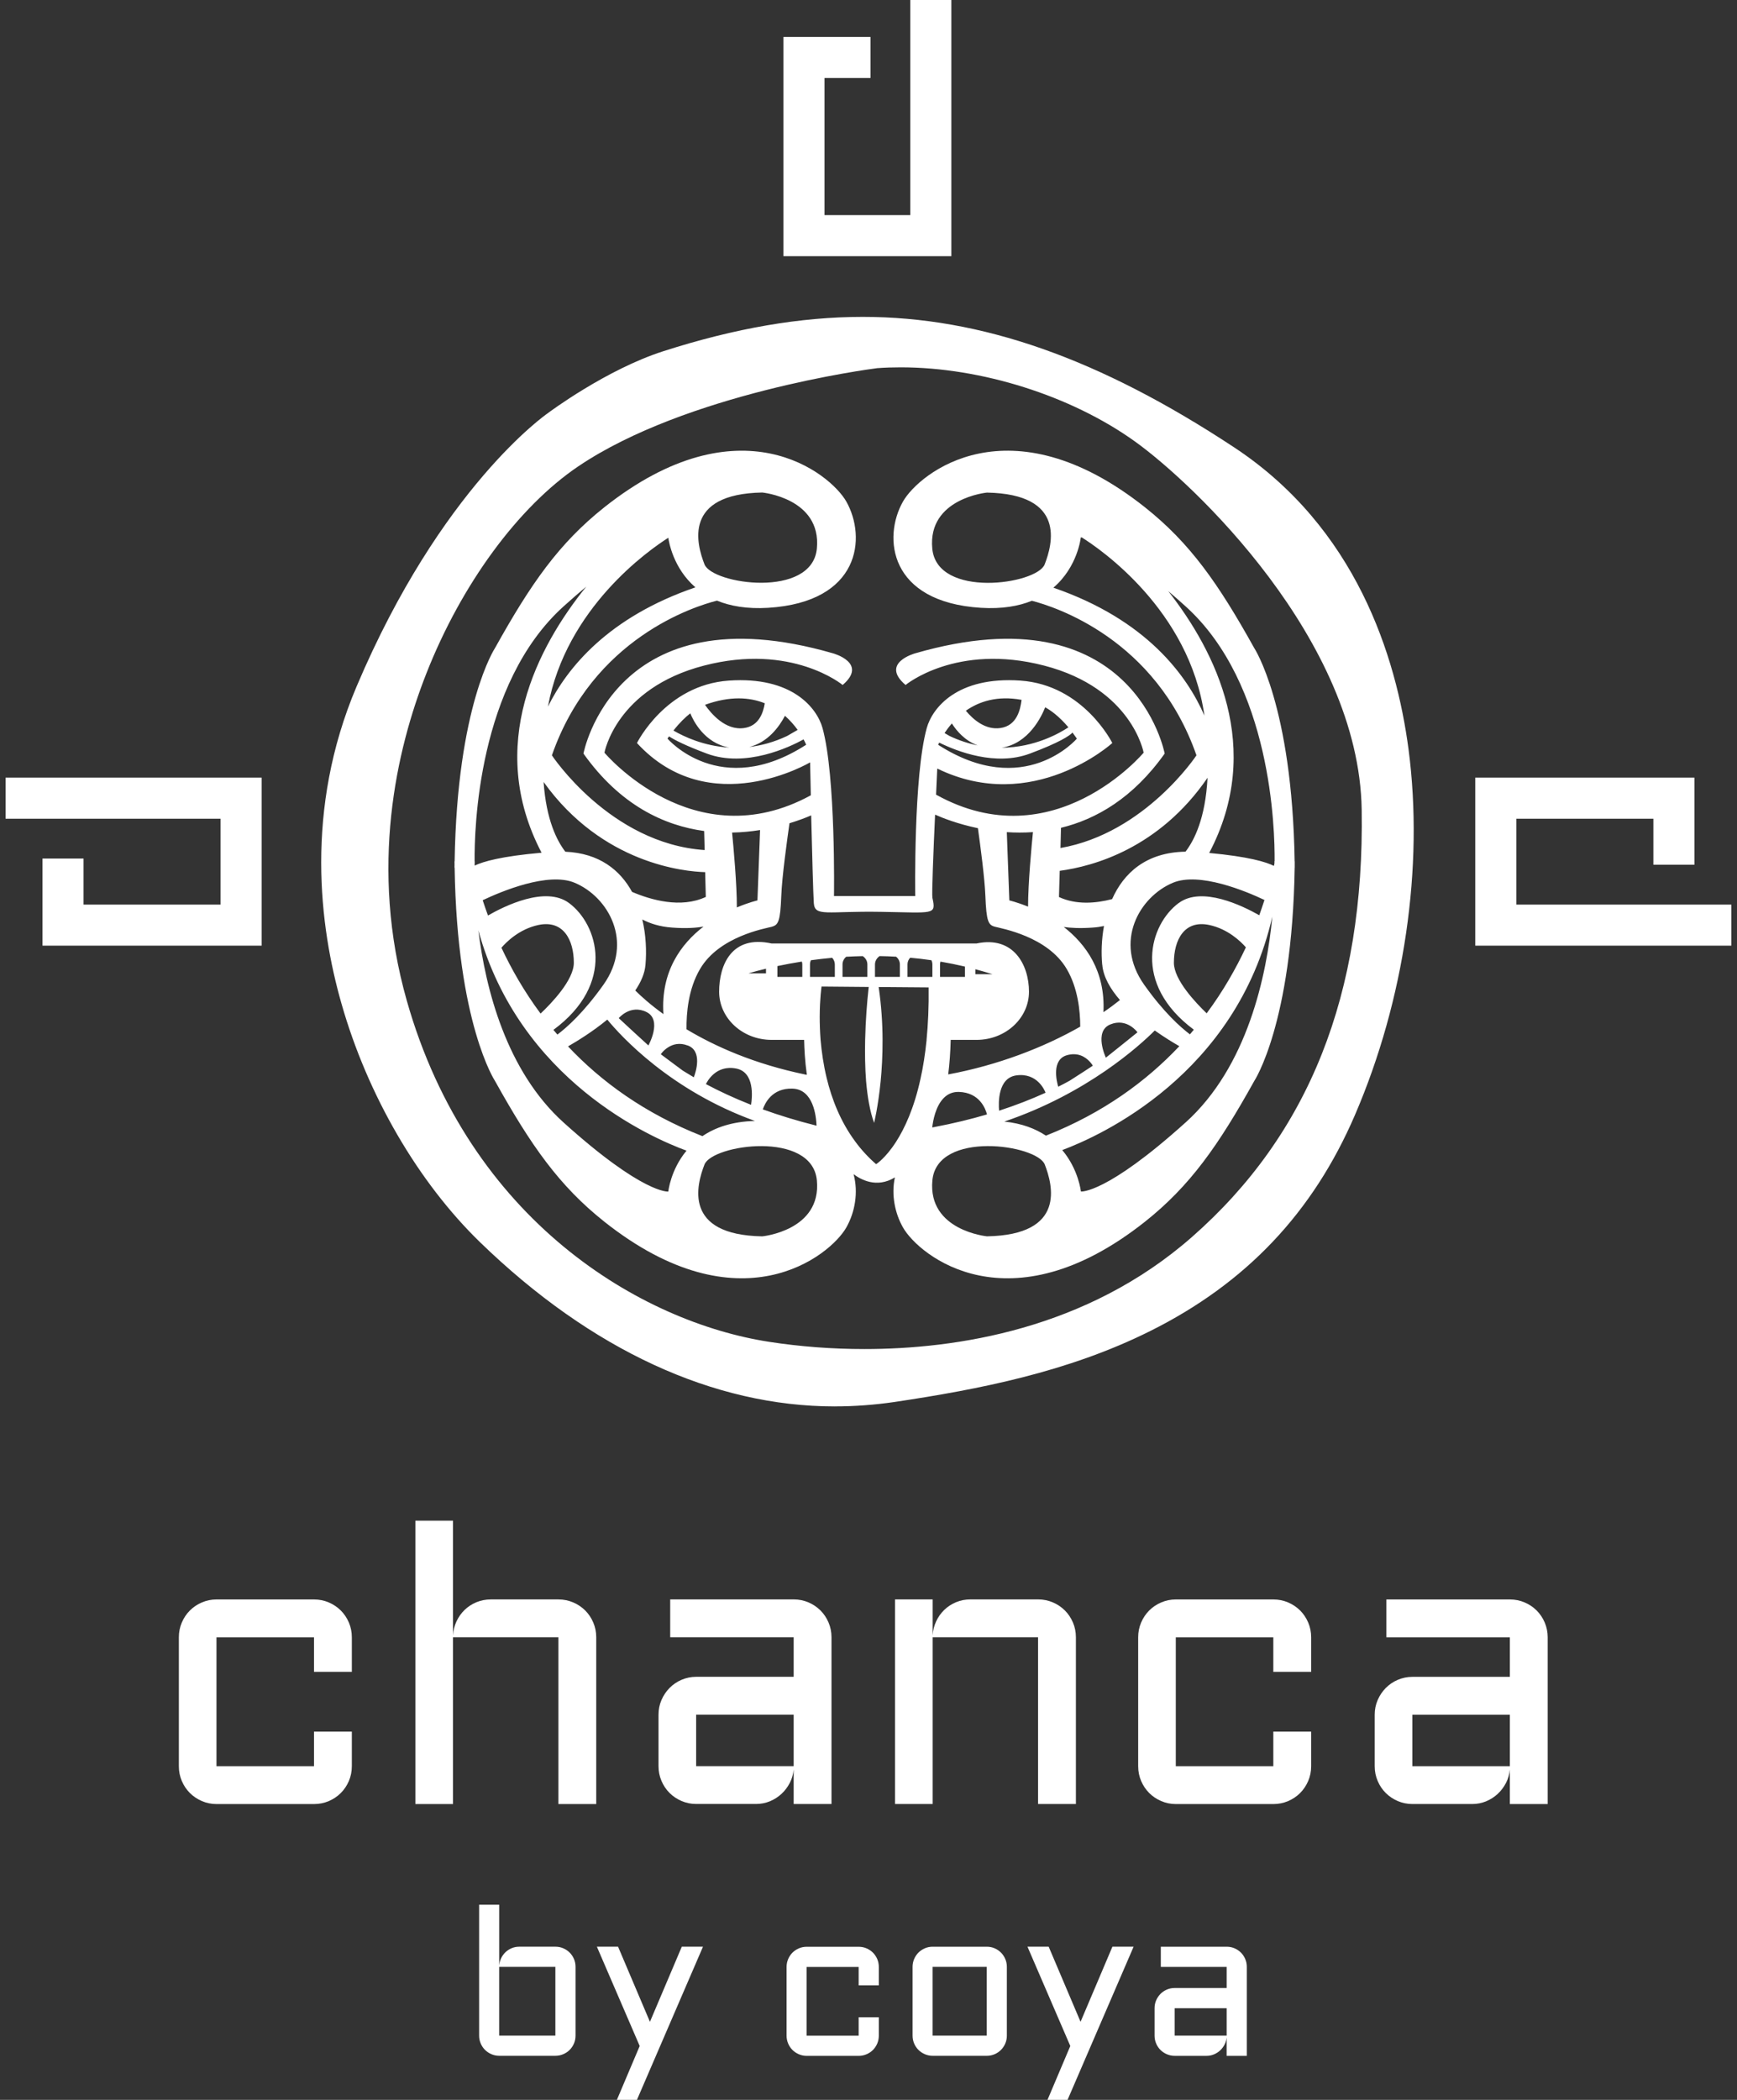
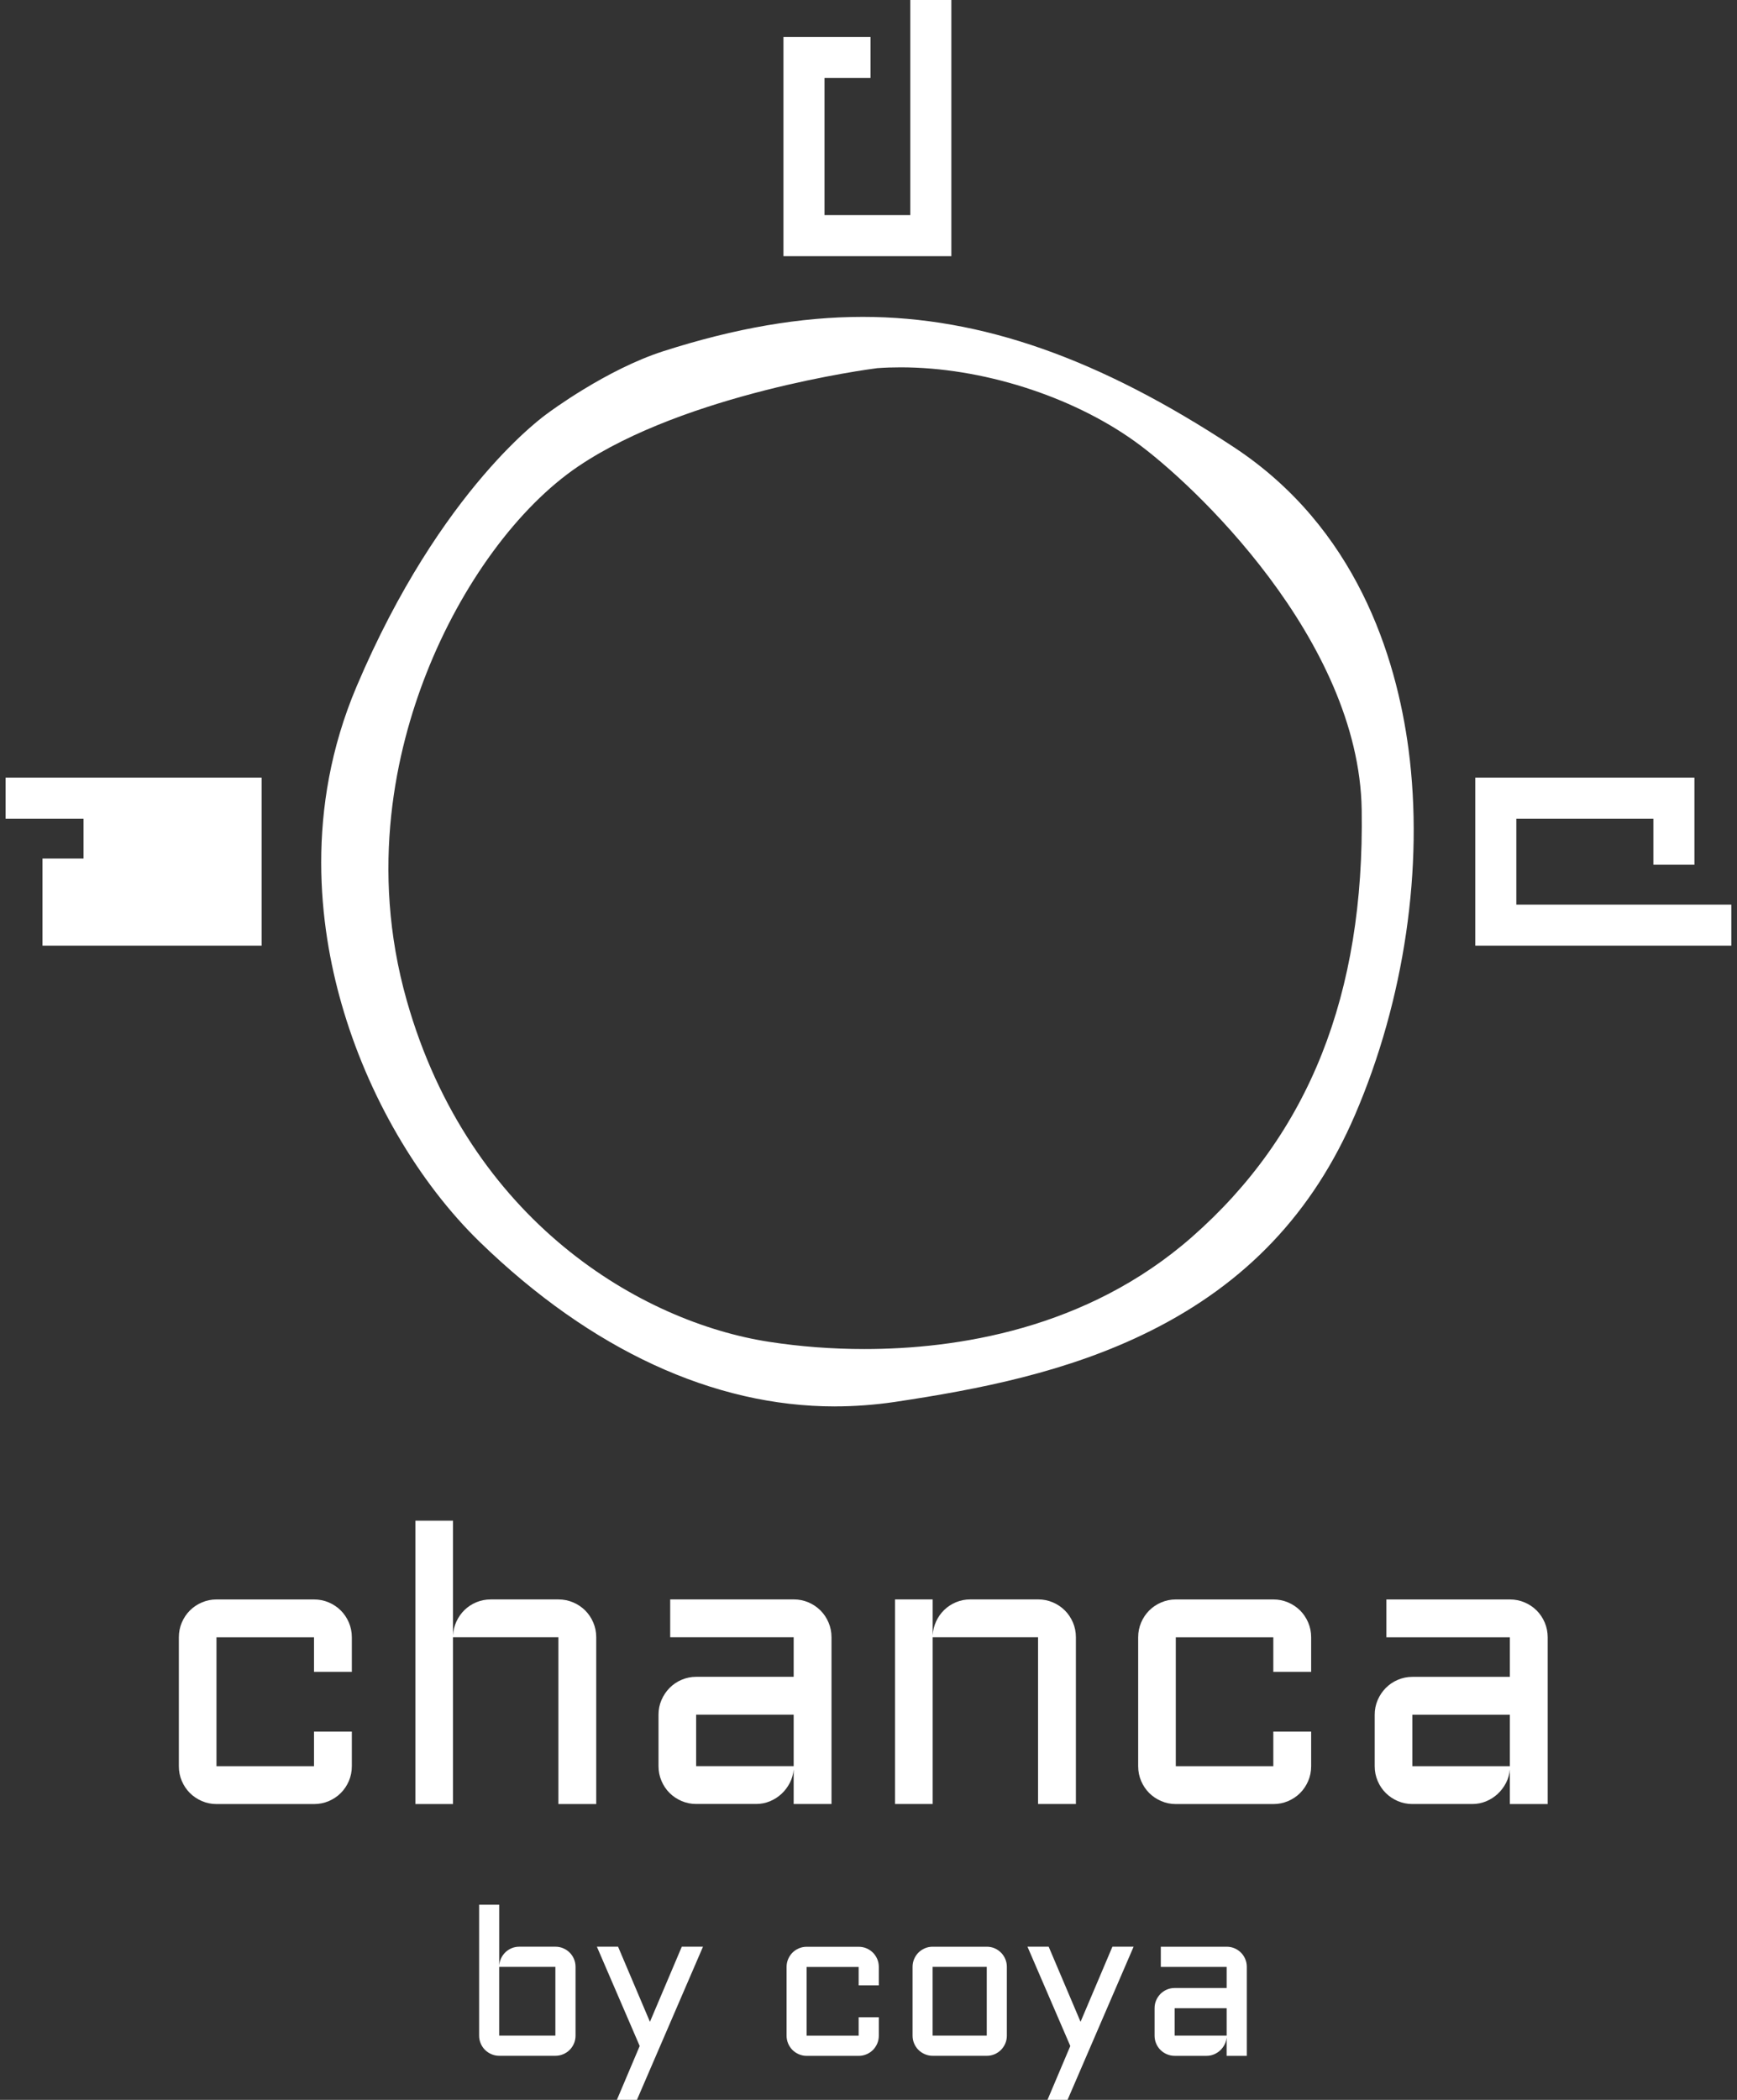
<svg xmlns="http://www.w3.org/2000/svg" width="192" height="232" viewBox="0 0 192 232" fill="none">
  <rect x="0" y="0" width="192" height="232" fill="#333333" stroke="none" />
  <g clip-path="url(#clip0_1504_9915)">
    <path d="M23.928 180.894V195.134H34.708V191.313H38.89V195.134C38.89 195.716 38.78 196.261 38.562 196.77C38.343 197.279 38.046 197.722 37.671 198.097C37.295 198.473 36.853 198.769 36.344 198.988C35.834 199.206 35.29 199.317 34.708 199.317H23.928C23.364 199.317 22.825 199.206 22.316 198.988C21.807 198.769 21.364 198.47 20.989 198.097C20.613 197.722 20.317 197.279 20.098 196.77C19.88 196.261 19.77 195.716 19.77 195.134V180.894C19.77 180.315 19.88 179.767 20.098 179.258C20.317 178.749 20.613 178.306 20.989 177.931C21.364 177.555 21.807 177.259 22.316 177.04C22.825 176.822 23.364 176.711 23.928 176.711H34.708C35.287 176.711 35.832 176.822 36.344 177.04C36.853 177.259 37.295 177.558 37.671 177.931C38.046 178.306 38.343 178.749 38.562 179.258C38.78 179.767 38.89 180.312 38.89 180.894V184.715H34.708V180.894H23.928Z" fill="white" />
    <path d="M65.905 199.314H61.723V180.891H50.073V199.314H45.914V168.01H50.073V180.702C50.102 180.152 50.227 179.631 50.454 179.142C50.681 178.653 50.981 178.231 51.356 177.867C51.732 177.506 52.165 177.224 52.66 177.017C53.155 176.814 53.685 176.709 54.252 176.709H61.723C62.302 176.709 62.846 176.82 63.358 177.038C63.871 177.256 64.31 177.556 64.686 177.928C65.061 178.304 65.358 178.746 65.576 179.256C65.794 179.765 65.905 180.309 65.905 180.891V199.314Z" fill="white" />
    <path d="M72.789 189.441C72.789 188.862 72.9 188.321 73.118 187.818C73.336 187.314 73.633 186.872 74.008 186.49C74.384 186.109 74.826 185.806 75.336 185.588C75.845 185.37 76.383 185.259 76.948 185.259H87.728V180.888H74.081V176.706H87.728C88.307 176.706 88.851 176.816 89.363 177.034C89.873 177.253 90.315 177.552 90.69 177.925C91.066 178.3 91.363 178.743 91.581 179.252C91.799 179.761 91.91 180.306 91.91 180.888V199.311H87.728V195.489C87.684 196.013 87.544 196.508 87.303 196.974C87.061 197.439 86.756 197.847 86.38 198.193C86.005 198.539 85.577 198.813 85.097 199.011C84.617 199.209 84.107 199.308 83.569 199.308H76.948C76.383 199.308 75.845 199.197 75.336 198.979C74.826 198.761 74.384 198.461 74.008 198.088C73.633 197.716 73.336 197.27 73.118 196.761C72.9 196.252 72.789 195.708 72.789 195.126V189.439V189.441ZM76.948 195.128H87.728V189.441H76.948V195.128Z" fill="white" />
    <path d="M118.925 199.311H114.742V180.888H103.092V199.311H98.934V176.708H103.092V180.699C103.122 180.149 103.247 179.628 103.474 179.139C103.701 178.65 104 178.228 104.376 177.864C104.751 177.503 105.185 177.221 105.68 177.014C106.174 176.81 106.704 176.706 107.272 176.706H114.742C115.322 176.706 115.866 176.816 116.378 177.034C116.887 177.253 117.33 177.552 117.705 177.925C118.081 178.3 118.377 178.743 118.596 179.252C118.814 179.761 118.925 180.306 118.925 180.888V199.311Z" fill="white" />
    <path d="M129.967 180.894V195.134H140.747V191.313H144.929V195.134C144.929 195.716 144.819 196.261 144.601 196.77C144.382 197.279 144.085 197.722 143.71 198.097C143.335 198.473 142.892 198.769 142.383 198.988C141.874 199.206 141.329 199.317 140.747 199.317H129.967C129.403 199.317 128.864 199.206 128.355 198.988C127.846 198.769 127.403 198.47 127.028 198.097C126.653 197.722 126.356 197.279 126.137 196.77C125.919 196.261 125.809 195.716 125.809 195.134V180.894C125.809 180.315 125.919 179.767 126.137 179.258C126.356 178.749 126.653 178.306 127.028 177.931C127.403 177.555 127.846 177.259 128.355 177.04C128.864 176.822 129.403 176.711 129.967 176.711H140.747C141.326 176.711 141.871 176.822 142.383 177.04C142.892 177.259 143.335 177.558 143.71 177.931C144.085 178.306 144.382 178.749 144.601 179.258C144.819 179.767 144.929 180.312 144.929 180.894V184.715H140.747V180.894H129.967Z" fill="white" />
    <path d="M151.953 189.447C151.953 188.867 152.064 188.326 152.282 187.823C152.5 187.319 152.797 186.877 153.173 186.495C153.548 186.114 153.99 185.812 154.5 185.593C155.009 185.375 155.547 185.264 156.112 185.264H166.892V180.893H153.245V176.711H166.892C167.471 176.711 168.015 176.821 168.527 177.04C169.037 177.258 169.479 177.558 169.855 177.93C170.23 178.306 170.527 178.748 170.745 179.257C170.963 179.767 171.074 180.311 171.074 180.893V199.316H166.892V195.494C166.848 196.018 166.708 196.513 166.467 196.979C166.225 197.444 165.92 197.852 165.544 198.198C165.169 198.545 164.741 198.818 164.261 199.016C163.781 199.214 163.271 199.313 162.733 199.313H156.112C155.547 199.313 155.009 199.202 154.5 198.984C153.99 198.766 153.548 198.466 153.173 198.093C152.797 197.721 152.5 197.276 152.282 196.766C152.064 196.257 151.953 195.713 151.953 195.131V189.444V189.447ZM156.112 195.134H166.892V189.447H156.112V195.134Z" fill="white" />
    <path d="M63.618 224.9C63.618 225.208 63.56 225.499 63.444 225.77C63.328 226.04 63.167 226.276 62.969 226.477C62.769 226.678 62.533 226.835 62.262 226.951C61.992 227.068 61.701 227.126 61.392 227.126H55.179C54.876 227.126 54.591 227.068 54.317 226.951C54.047 226.835 53.811 226.675 53.61 226.477C53.409 226.276 53.252 226.04 53.136 225.77C53.019 225.499 52.961 225.208 52.961 224.9V210.435H55.179V217.204C55.193 216.91 55.26 216.634 55.382 216.372C55.502 216.113 55.665 215.886 55.862 215.694C56.063 215.502 56.293 215.35 56.558 215.24C56.823 215.129 57.105 215.077 57.408 215.077H61.392C61.701 215.077 61.992 215.135 62.262 215.252C62.533 215.368 62.769 215.528 62.969 215.726C63.17 215.927 63.328 216.162 63.444 216.433C63.56 216.704 63.618 216.995 63.618 217.303V224.9ZM55.176 217.303V224.9H61.389V217.303H55.176Z" fill="white" />
    <path d="M68.186 232.001L70.709 226.047L65.977 215.077H68.319L71.841 223.375L75.362 215.077H77.705L70.403 231.998H68.186V232.001Z" fill="white" />
    <path d="M89.16 217.311V224.907H94.911V222.87H97.14V224.907C97.14 225.216 97.082 225.507 96.966 225.778C96.849 226.048 96.689 226.284 96.491 226.485C96.29 226.686 96.055 226.843 95.784 226.959C95.513 227.076 95.222 227.134 94.914 227.134H89.163C88.86 227.134 88.575 227.076 88.302 226.959C88.031 226.843 87.795 226.683 87.594 226.485C87.394 226.284 87.236 226.048 87.12 225.778C87.004 225.507 86.945 225.216 86.945 224.907V217.311C86.945 217.003 87.004 216.712 87.12 216.441C87.236 216.17 87.396 215.935 87.594 215.734C87.795 215.533 88.031 215.376 88.302 215.259C88.572 215.143 88.86 215.085 89.163 215.085H94.914C95.222 215.085 95.513 215.143 95.784 215.259C96.055 215.376 96.29 215.536 96.491 215.734C96.692 215.935 96.849 216.17 96.966 216.441C97.082 216.712 97.14 217.003 97.14 217.311V219.348H94.911V217.311H89.16Z" fill="white" />
    <path d="M111.293 224.901C111.293 225.21 111.235 225.501 111.118 225.771C111.002 226.042 110.842 226.278 110.644 226.479C110.443 226.679 110.21 226.837 109.943 226.953C109.675 227.069 109.387 227.128 109.075 227.128H103.089C102.786 227.128 102.501 227.069 102.227 226.953C101.957 226.837 101.721 226.677 101.52 226.479C101.319 226.278 101.162 226.042 101.046 225.771C100.929 225.501 100.871 225.21 100.871 224.901V217.305C100.871 216.997 100.929 216.706 101.046 216.435C101.162 216.164 101.322 215.928 101.52 215.728C101.721 215.527 101.957 215.37 102.227 215.253C102.498 215.137 102.786 215.079 103.089 215.079H109.075C109.384 215.079 109.672 215.137 109.943 215.253C110.21 215.37 110.443 215.53 110.644 215.728C110.845 215.928 111.002 216.164 111.118 216.435C111.235 216.706 111.293 216.997 111.293 217.305V224.901ZM103.086 217.305V224.901H109.072V217.305H103.086Z" fill="white" />
    <path d="M115.783 232.002L118.306 226.047L113.574 215.078H115.917L119.439 223.375L122.96 215.078H125.303L118.001 231.999H115.783V232.002Z" fill="white" />
    <path d="M127.621 221.869C127.621 221.56 127.679 221.269 127.796 221.001C127.912 220.734 128.072 220.498 128.27 220.294C128.471 220.09 128.707 219.93 128.977 219.814C129.248 219.697 129.536 219.639 129.839 219.639H135.59V217.308H128.311V215.079H135.59C135.898 215.079 136.189 215.137 136.46 215.253C136.73 215.37 136.966 215.53 137.167 215.728C137.368 215.928 137.525 216.164 137.641 216.435C137.758 216.706 137.816 216.997 137.816 217.305V227.131H135.587V225.093C135.563 225.373 135.488 225.638 135.36 225.885C135.232 226.135 135.066 226.351 134.868 226.537C134.667 226.723 134.44 226.866 134.184 226.973C133.928 227.078 133.654 227.131 133.369 227.131H129.839C129.536 227.131 129.251 227.072 128.977 226.956C128.704 226.84 128.471 226.679 128.27 226.482C128.069 226.281 127.912 226.045 127.796 225.774C127.679 225.504 127.621 225.213 127.621 224.904V221.872V221.869ZM129.839 224.901H135.59V221.869H129.839V224.901Z" fill="white" />
    <path d="M99.564 40.584C98.694 40.584 97.818 40.61 96.968 40.674H96.933L96.901 40.683C96.048 40.79 75.871 43.468 63.936 51.512C57.286 55.997 50.988 64.568 47.111 74.449C43.826 82.802 40.787 95.855 44.966 110.559C51.873 134.892 70.874 146.074 85.03 148.251C88.45 148.778 91.98 149.046 95.548 149.046C105.632 149.046 120.105 146.898 131.758 136.662C144.694 125.303 150.829 109.866 150.515 89.464C150.227 70.657 131.837 53.331 125.413 48.747C118.371 43.712 108.458 40.584 99.564 40.584ZM92.277 155.385C78.866 155.385 65.321 149.124 53.092 137.273C46.224 130.62 40.621 120.992 37.74 110.864C35.319 102.401 33.642 89.458 39.408 75.864C48.732 53.849 60.397 45.761 60.508 45.683L60.534 45.668L60.554 45.648C60.618 45.601 66.992 40.825 73.357 38.791C81.299 36.247 88.502 35.01 95.364 35.01C108.452 35.01 121.49 39.588 136.403 49.417C149.883 58.302 154.33 72.479 155.695 82.796C157.398 95.756 155.244 110.474 149.776 123.175C145.134 133.967 137.733 141.781 127.125 147.064C118.024 151.601 108.164 153.505 98.871 154.896C96.683 155.216 94.456 155.382 92.277 155.382" fill="white" />
-     <path d="M140.877 95.355C140.854 95.457 140.831 95.564 140.813 95.666C139.946 95.23 138.011 94.642 133.66 94.237C139.748 82.662 134.364 71.975 129.131 65.308C129.737 65.82 130.368 66.373 131.035 66.978C140.557 75.552 140.924 91.656 140.889 95.16H140.869C140.869 95.16 140.877 95.224 140.877 95.355ZM131.037 124.022C122.237 131.953 119.478 131.642 119.478 131.642C119.478 131.642 119.224 129.214 117.417 127.064C121.658 125.478 136.625 118.728 140.636 101.272C140.016 107.739 137.909 117.841 131.037 124.025M109.097 136.592C109.097 136.592 102.54 135.961 103.061 130.411C103.576 124.858 114.623 126.447 115.485 128.661C116.349 130.888 117.897 136.438 109.097 136.592ZM102.423 114.887C102.26 116.484 102.036 117.905 101.751 119.174C101.035 122.468 99.978 124.698 99.044 126.153C97.857 127.995 96.841 128.621 96.841 128.621C95.957 127.852 95.188 127.011 94.533 126.118C92.921 123.938 91.952 121.482 91.379 119.115C91.021 117.64 90.817 116.196 90.703 114.887C90.633 113.958 90.607 113.097 90.607 112.334C90.613 110.314 90.811 108.996 90.811 108.996L96.026 109.042C96.012 109.159 96 109.296 95.983 109.438C95.855 110.597 95.68 112.622 95.628 114.889C95.596 116.371 95.616 117.951 95.735 119.468C95.884 121.164 96.149 122.777 96.62 124.057C96.62 124.057 97.062 122.288 97.342 119.473C97.47 118.155 97.56 116.604 97.554 114.889C97.548 113.091 97.426 111.118 97.124 109.048L102.647 109.092C102.676 111.246 102.583 113.169 102.417 114.889M84.257 136.595C75.456 136.441 77.002 130.891 77.869 128.664C78.733 126.447 89.772 124.861 90.293 130.414C90.814 135.964 84.257 136.595 84.257 136.595ZM73.87 131.648C73.87 131.648 71.111 131.959 62.307 124.028C55.957 118.309 53.675 109.232 52.875 102.788C57.433 119.342 71.975 125.699 75.884 127.128C74.115 129.261 73.87 131.645 73.87 131.645M52.462 95.163C52.427 91.659 52.791 75.555 62.31 66.981C63.207 66.178 64.027 65.459 64.802 64.813C59.455 71.431 53.649 82.348 59.863 94.211C55.416 94.601 53.396 95.186 52.468 95.631V95.506C52.473 95.282 52.473 95.163 52.473 95.163H52.462ZM73.87 59.414C73.934 59.819 74.391 62.749 76.868 64.892C67.249 68.18 62.712 73.751 60.567 78.067C62.584 67.133 71.76 60.756 73.87 59.414ZM84.257 54.414C84.257 54.414 90.814 55.049 90.293 60.599C89.772 66.152 78.733 64.563 77.869 62.345C77.002 60.124 75.456 54.574 84.257 54.414ZM77.945 96.356L78.017 99.095C75.25 100.39 71.935 99.421 69.865 98.539C68.544 96.129 66.248 94.263 62.491 94.1C61.548 92.878 60.375 90.558 60.087 86.394C66.6 95.48 75.741 96.298 77.942 96.356M78.032 119.773C78.137 119.555 79.097 117.602 81.387 118.056C83.419 118.461 83.154 121.196 83.02 122.064C81.155 121.33 79.493 120.553 78.029 119.773M71.452 111.807C73.253 112.683 71.67 115.504 71.67 115.504L70.031 114.005L68.393 112.488C68.393 112.488 69.659 110.937 71.454 111.807M76 115.501C76 115.501 76.006 115.501 76.015 115.504C77.668 116.109 76.917 118.443 76.69 119.022C76.277 118.778 75.867 118.53 75.48 118.289C75.48 118.286 75.474 118.286 75.474 118.286L74.269 117.39L73.043 116.476C73.043 116.476 73.332 116.025 73.882 115.693C74.388 115.378 75.098 115.166 75.998 115.504M70.995 101.583C71.833 102.025 72.915 102.386 74.309 102.482C75.855 102.599 76.967 102.512 77.764 102.369C75.276 104.287 73.023 107.34 73.332 112.04C71.897 111.007 70.87 110.079 70.218 109.432C70.843 108.51 71.274 107.549 71.35 106.569C71.478 105.087 71.408 103.318 70.998 101.583M67.127 112.646C68.626 114.473 74.094 120.472 83.445 123.845C80.896 123.909 79.018 124.587 77.645 125.524C71.257 123.024 66.423 119.468 62.788 115.608C63.844 115 65.532 113.961 67.127 112.648M59.752 111.982C57.93 109.526 56.516 107.04 55.427 104.709C55.969 104.074 57.398 102.645 59.514 102.194C62.267 101.609 63.428 103.844 63.428 106.371C63.428 108.271 60.971 110.832 59.752 111.982ZM62.898 99.77C60.302 97.846 55.748 100.105 53.94 101.147C53.722 100.559 53.533 100 53.355 99.459C55.369 98.504 60.582 96.295 63.524 97.532C67.226 99.086 70.081 104.042 66.696 108.804C64.531 111.854 62.665 113.51 61.612 114.302C61.463 114.13 61.321 113.961 61.172 113.784C68.084 108.684 66.1 102.139 62.895 99.767M84.67 107.023V107.538H82.764V107.529C83.305 107.369 83.946 107.197 84.67 107.023ZM88.684 106.551V107.928H85.93V106.735C86.757 106.56 87.659 106.388 88.631 106.237C88.666 106.336 88.684 106.446 88.684 106.554M90.258 124.369C88.09 123.827 86.12 123.219 84.318 122.567C84.531 121.936 85.316 120.192 87.607 120.274C89.915 120.352 90.217 123.335 90.258 124.369ZM89.533 107.931V106.554C89.533 106.388 89.568 106.228 89.638 106.088C90.392 105.984 91.172 105.896 91.987 105.821C92.17 106.019 92.278 106.28 92.278 106.554V107.931H89.531H89.533ZM95.875 106.554V107.931H93.128V106.554C93.128 106.222 93.282 105.917 93.535 105.704C94.126 105.672 94.74 105.646 95.366 105.634C95.674 105.841 95.875 106.176 95.875 106.554ZM99.469 106.554V107.931H96.716V106.554C96.716 106.176 96.923 105.841 97.225 105.631C97.831 105.64 98.436 105.661 99.05 105.698C99.309 105.908 99.469 106.216 99.469 106.554ZM107.813 107.634V107.084C108.442 107.25 109.073 107.439 109.711 107.634H107.813ZM103.907 107.931V106.554C103.907 106.446 103.922 106.345 103.957 106.243C104.848 106.394 105.744 106.574 106.661 106.79V107.931H103.907ZM100.31 107.931V106.554C100.31 106.269 100.415 106.01 100.607 105.812C101.375 105.882 102.164 105.969 102.956 106.088C103.02 106.228 103.061 106.388 103.061 106.554V107.931H100.307H100.31ZM104.356 121.272C104.763 120.876 105.293 120.62 105.983 120.638C108.267 120.699 108.928 122.48 109.099 123.123C107.33 123.647 105.395 124.118 103.29 124.517C103.209 124.529 103.13 124.546 103.046 124.567C103.125 123.848 103.407 122.189 104.356 121.272ZM85.302 102.389C86.032 102.197 86.251 101.81 86.358 98.987C86.437 96.871 86.999 92.826 87.266 90.954C88.305 90.637 89.132 90.317 89.664 90.084C89.763 94.118 89.891 98.897 89.955 99.77C90.06 101.324 91.431 100.64 97.356 100.742C103.267 100.835 103.485 101.129 103.063 99.185C102.985 98.827 103.177 93.961 103.36 90.003C104.161 90.364 105.863 91.036 108.095 91.501C108.378 93.527 108.846 97.057 108.919 98.987C109.03 101.81 109.242 102.197 109.981 102.389C110.721 102.587 115.796 103.457 117.909 107.055C119.146 109.153 119.399 111.679 119.405 113.426C115.342 115.745 110.269 117.689 104.81 118.705C104.958 117.552 105.048 116.284 105.086 114.889H107.941C111.143 114.889 113.739 112.503 113.739 109.563C113.739 106.624 112.042 103.361 107.941 104.237H85.287C80.864 103.265 79.49 106.624 79.49 109.563C79.49 112.503 82.086 114.889 85.287 114.889H88.884C88.905 115.847 88.969 117.206 89.187 118.749C89.123 118.74 89.065 118.728 89.013 118.717C83.369 117.552 79.027 115.603 75.884 113.717C75.861 111.976 76.07 109.275 77.38 107.058C79.49 103.457 84.563 102.587 85.311 102.392M84.015 91.705L83.724 99.479C83.724 99.479 82.77 99.697 81.448 100.256C81.463 97.738 81.061 93.411 80.922 91.985C82.01 91.964 83.052 91.859 84.015 91.705ZM114.178 91.935C114.038 93.294 113.637 97.61 113.637 100.169C112.42 99.674 111.567 99.479 111.567 99.479L111.288 91.938C112.202 91.999 113.177 92.005 114.175 91.935M120.793 117.742L119.839 118.367L118.241 119.395C117.842 119.622 117.411 119.84 116.969 120.064C116.8 119.476 116.215 117.101 117.906 116.589C118.503 116.415 119.015 116.455 119.425 116.595C120.339 116.918 120.796 117.742 120.796 117.742M125.732 114.051L123.98 115.46L122.237 116.854C122.237 116.854 120.866 113.949 122.723 113.184C124.568 112.421 125.729 114.048 125.729 114.048M121.838 106.569C121.949 107.925 122.731 109.261 123.794 110.486C123.223 110.943 122.612 111.394 121.969 111.828C122.196 107.282 120.013 104.304 117.586 102.413C118.351 102.523 119.385 102.584 120.764 102.482C121.221 102.453 121.637 102.392 122.03 102.308C121.756 103.807 121.713 105.294 121.832 106.569M110.435 122.713C110.36 121.831 110.287 119.089 112.35 118.81C114.679 118.498 115.488 120.504 115.572 120.728C114.053 121.418 112.35 122.09 110.435 122.713ZM127.644 113.853C128.677 114.584 129.646 115.178 130.359 115.585C126.736 119.427 121.951 122.969 115.61 125.469C114.454 124.703 112.959 124.113 111.012 123.915C120.179 120.815 126.017 115.483 127.641 113.853M137.714 104.665C136.617 106.999 135.211 109.494 133.38 111.953C132.164 110.786 129.757 108.254 129.757 106.371C129.757 103.844 130.909 101.609 133.663 102.194C135.732 102.637 137.14 104.007 137.714 104.665ZM130.284 99.77C127.085 102.136 125.098 108.664 131.96 113.763C131.82 113.932 131.678 114.104 131.529 114.278C130.467 113.475 128.616 111.822 126.477 108.804C123.086 104.042 125.944 99.086 129.643 97.532C132.574 96.304 137.731 98.466 139.768 99.432C139.597 99.974 139.396 100.535 139.195 101.12C137.353 100.073 132.842 97.869 130.287 99.773M117.138 96.21C120.825 95.719 128.118 93.743 133.476 85.931C133.243 90.381 132.021 92.826 131.04 94.095C126.663 94.165 124.195 96.481 122.929 99.336C121.093 99.814 118.945 99.982 117.053 99.106L117.138 96.213V96.21ZM116.436 64.929C119.137 62.621 119.466 59.376 119.466 59.376C119.466 59.376 119.501 59.373 119.577 59.376C121.596 60.642 131.477 67.389 133.13 79.059C131.209 74.653 126.748 68.474 116.436 64.929ZM115.473 62.354C114.612 64.574 103.564 66.16 103.049 60.608C102.528 55.057 109.085 54.423 109.085 54.423C117.886 54.583 116.337 60.133 115.473 62.354ZM73.78 81.6C73.838 81.513 73.893 81.437 73.954 81.356C74.586 81.772 75.805 82.386 78.113 83.253C82.415 84.866 87.284 82.537 88.823 81.691C89.021 82.054 89.106 82.284 89.106 82.284C79.6 88.405 73.783 81.603 73.783 81.603M76.303 78.809C76.606 79.569 77.837 82.107 80.616 82.593C77.805 82.433 75.587 81.382 74.441 80.713C75.121 79.842 75.762 79.234 76.303 78.809ZM84.536 77.7C84.356 78.768 83.885 80.206 82.243 80.436C80.18 80.73 78.596 78.832 77.927 77.869C80.701 76.865 82.875 77.034 84.536 77.7ZM86.766 79.083C87.342 79.598 87.811 80.139 88.168 80.64L86.999 81.315C85.535 82.005 84.129 82.374 82.822 82.529C84.877 82.016 86.128 80.302 86.766 79.083ZM103.817 82.046C105.814 83.029 110.06 84.68 113.849 83.256C117.135 82.025 118.2 81.3 118.552 80.937C118.709 81.146 118.869 81.367 119.032 81.606C119.032 81.606 113.218 88.408 103.701 82.287C103.701 82.287 103.727 82.203 103.814 82.049M105.214 79.927C105.756 80.785 106.669 81.839 108.072 82.354C107.065 82.15 106.029 81.819 104.961 81.315L104.405 80.989C104.618 80.666 104.891 80.302 105.217 79.927M112.921 77.325C112.787 78.387 112.414 80.177 110.572 80.436C108.919 80.672 107.574 79.499 106.76 78.524C108.209 77.511 110.223 76.824 112.924 77.322M115.531 78.146C116.078 78.442 117.016 79.08 118.098 80.355C117.205 80.951 114.422 82.587 110.715 82.61C113.718 82.15 115.13 79.153 115.528 78.146M143.104 95.171C142.836 77.927 138.633 71.591 138.633 71.591C134.661 64.455 131.55 60.011 126.556 56.044C111.565 44.175 101.573 52.292 99.81 55.415C97.563 59.379 98.253 66.516 108.427 67.153C110.764 67.296 112.601 66.967 114.059 66.376C116.599 67.028 127.758 70.576 132.251 83.451C132.251 83.451 126.573 92.054 117.222 93.69L117.277 91.458C121.154 90.518 125.249 88.175 128.738 83.256C128.738 83.256 125.359 65.186 101.154 72.182C101.154 72.182 97.24 73.247 100.098 75.678C100.098 75.678 105.706 71.015 115.421 73.538C125.147 76.065 126.413 83.157 126.413 83.157C126.413 83.157 116.477 95.029 103.468 87.796C103.544 86.1 103.599 84.912 103.599 84.912C114.169 90.058 122.95 82.092 122.95 82.092C122.95 82.092 119.783 75.678 112.796 75.194C105.817 74.708 103.058 78.204 102.438 80.439C100.956 85.785 101.169 98.996 101.169 98.996H92.185C92.185 98.996 92.394 85.785 90.919 80.439C90.299 78.204 87.534 74.708 80.561 75.194C73.576 75.678 70.407 82.092 70.407 82.092C78.442 90.832 89.545 84.228 89.545 84.228C89.545 84.228 89.571 85.762 89.624 87.866C76.676 94.939 66.813 83.157 66.813 83.157C66.813 83.157 68.084 76.065 77.811 73.538C87.534 71.012 93.142 75.678 93.142 75.678C95.991 73.245 92.08 72.182 92.08 72.182C67.875 65.186 64.493 83.256 64.493 83.256C68.559 88.975 73.422 91.21 77.834 91.813L77.889 93.917C67.435 93.207 61.004 83.451 61.004 83.451C65.526 70.468 76.841 66.964 79.254 66.361C80.715 66.961 82.569 67.296 84.915 67.153C95.104 66.516 95.788 59.379 93.55 55.415C91.783 52.295 81.78 44.175 66.801 56.044C61.804 60.011 58.693 64.455 54.72 71.591C54.72 71.591 50.521 77.927 50.253 95.171H50.238C50.238 95.282 50.244 95.401 50.244 95.515C50.244 95.628 50.238 95.739 50.238 95.855H50.253C50.518 113.1 54.72 119.436 54.72 119.436C58.693 126.569 61.807 131.01 66.801 134.977C81.78 146.849 91.786 138.729 93.55 135.612C94.484 133.964 94.903 131.77 94.35 129.724C95.098 130.291 96.885 131.327 98.916 130.082C98.5 132.026 98.931 134.066 99.813 135.614C101.579 138.729 111.567 146.849 126.558 134.98C131.555 131.013 134.664 126.572 138.636 119.438C138.636 119.438 142.836 113.102 143.107 95.858H143.112V95.171H143.107H143.104Z" fill="white" />
-     <path d="M28.92 90.453V85.915H24.38H0.617V90.453H24.38V99.941H9.235V94.853H4.697V99.941V104.478H9.235H24.38H27.363H28.92V90.453Z" fill="white" />
+     <path d="M28.92 90.453V85.915H24.38H0.617V90.453H24.38H9.235V94.853H4.697V99.941V104.478H9.235H24.38H27.363H28.92V90.453Z" fill="white" />
    <path d="M100.62 28.304H105.16V23.763V0H100.62V23.763H91.135V8.618H96.222V4.08H91.135H86.598V8.618V23.763V26.747V28.304H100.62Z" fill="white" />
    <path d="M163.07 99.942V104.479H167.608H191.373V99.942H167.608V90.454H182.756V95.541H187.293V90.454V85.916H182.756H167.608H164.624H163.07V99.942Z" fill="white" />
  </g>
  <defs>
    <clipPath id="clip0_1504_9915">
      <rect width="190.766" height="232" fill="white" transform="translate(0.617)" />
    </clipPath>
  </defs>
</svg>